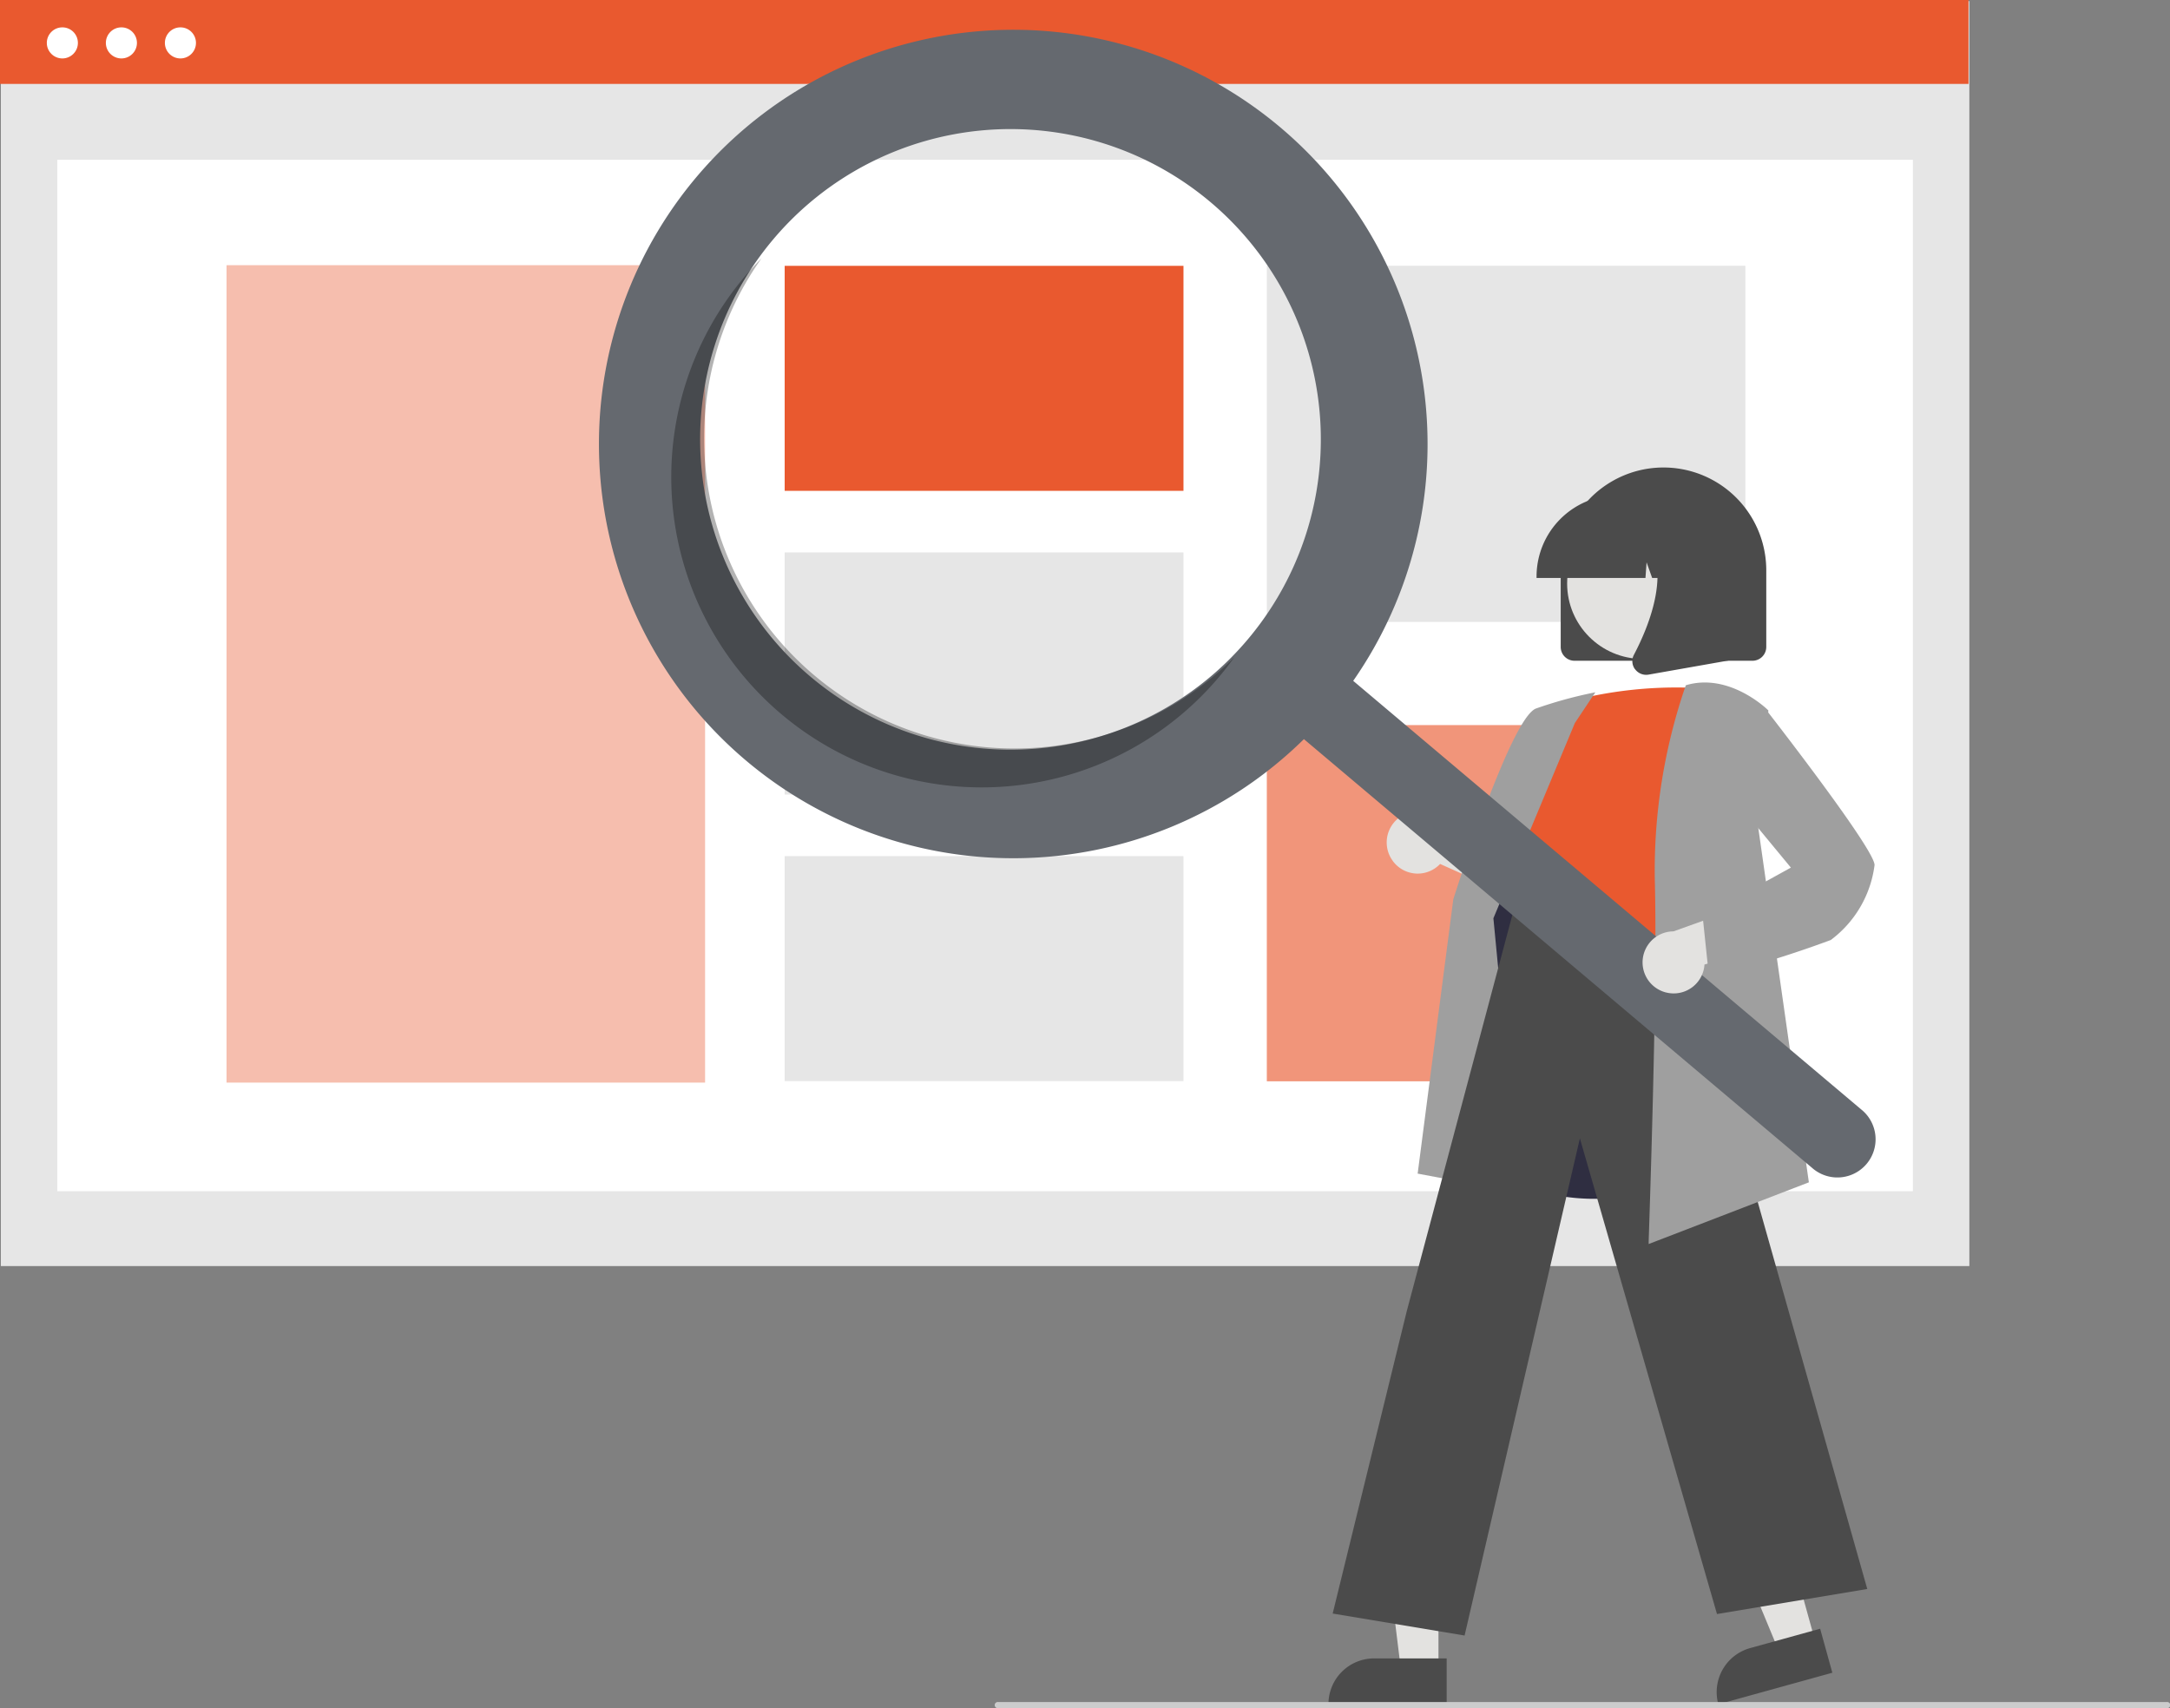
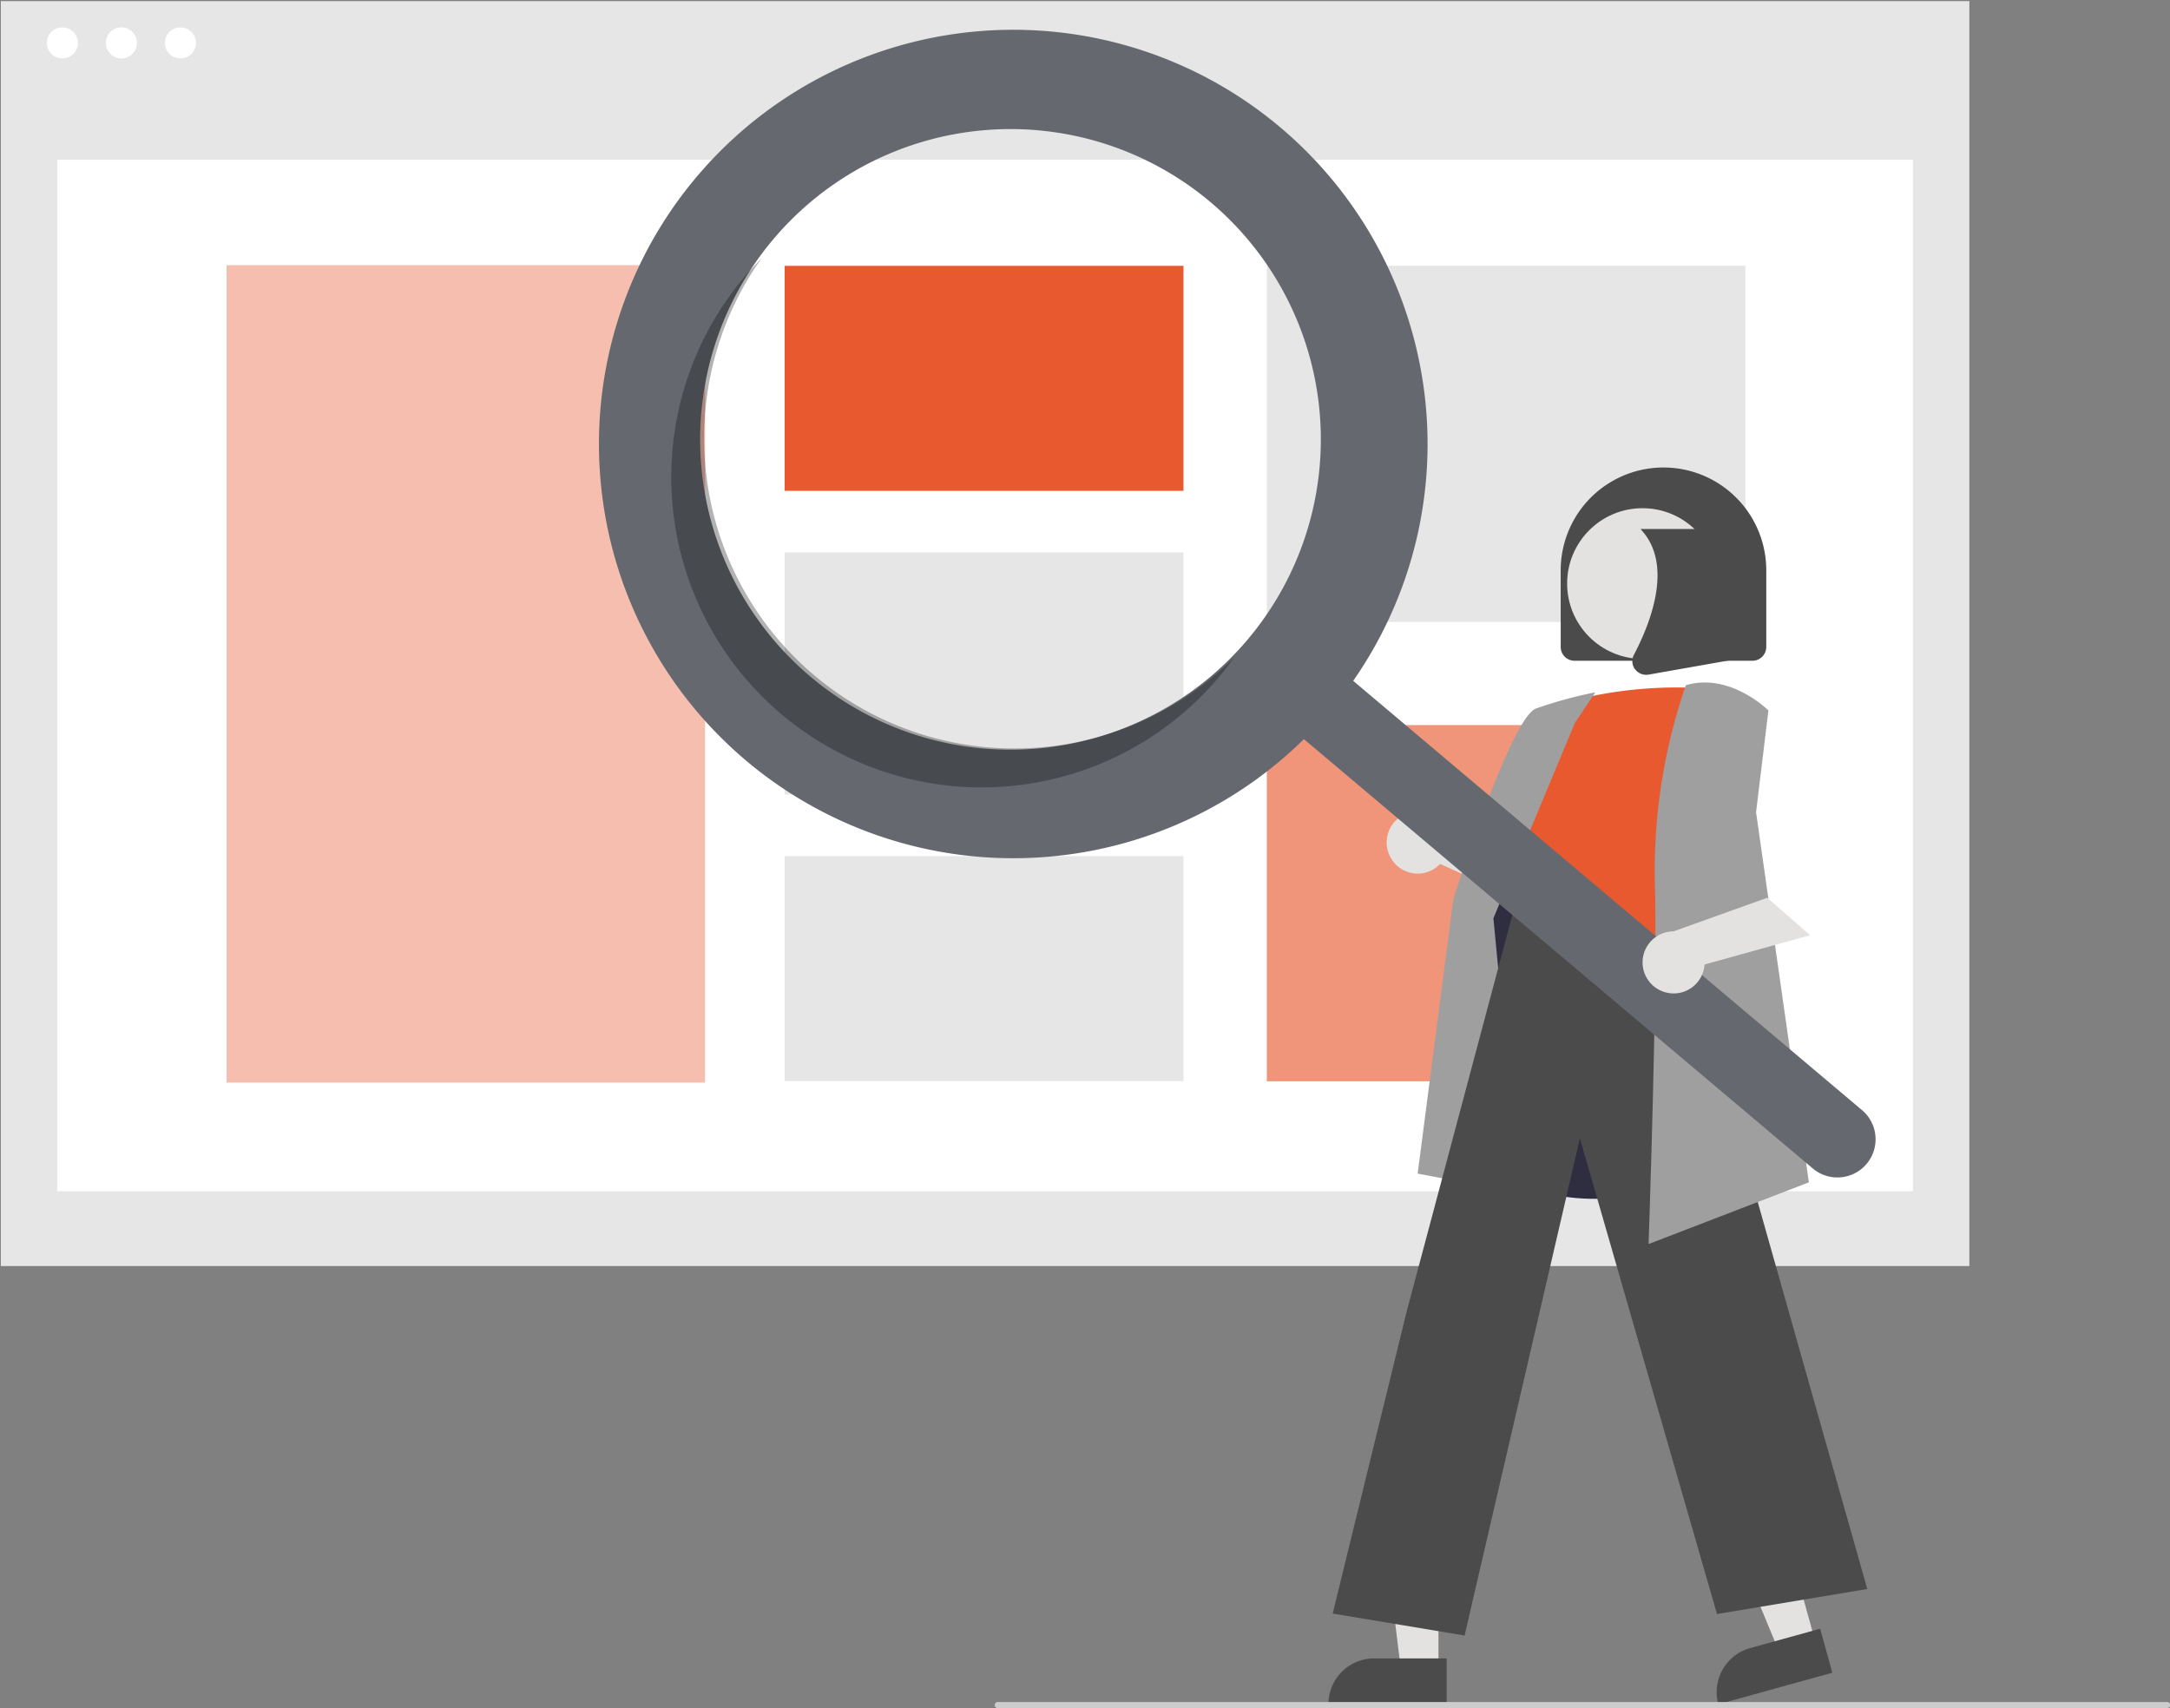
<svg xmlns="http://www.w3.org/2000/svg" id="Group_7226" data-name="Group 7226" width="101.617" height="80" viewBox="0 0 101.617 80">
  <rect x="0" y="0" width="101.617" height="80" fill="#808080" stroke="none" />
  <rect id="Rectangle_3961" data-name="Rectangle 3961" width="92.182" height="59.243" transform="translate(0.039 0.052)" fill="#e6e6e6" />
  <rect id="Rectangle_3962" data-name="Rectangle 3962" width="86.892" height="48.307" transform="translate(2.685 7.483)" fill="#fff" />
-   <rect id="Rectangle_3963" data-name="Rectangle 3963" width="92.182" height="3.93" fill="#e9592f" />
  <circle id="Ellipse_59" data-name="Ellipse 59" cx="0.728" cy="0.728" r="0.728" transform="translate(2.192 1.281)" fill="#fff" />
  <circle id="Ellipse_60" data-name="Ellipse 60" cx="0.728" cy="0.728" r="0.728" transform="translate(4.957 1.281)" fill="#fff" />
  <circle id="Ellipse_61" data-name="Ellipse 61" cx="0.728" cy="0.728" r="0.728" transform="translate(7.721 1.281)" fill="#fff" />
  <rect id="Rectangle_3964" data-name="Rectangle 3964" width="22.409" height="38.283" transform="translate(10.609 12.42)" fill="#e9592f" opacity="0.388" />
  <rect id="Rectangle_3965" data-name="Rectangle 3965" width="18.675" height="10.538" transform="translate(36.745 12.45)" fill="#e9592f" />
  <rect id="Rectangle_3966" data-name="Rectangle 3966" width="18.675" height="11.338" transform="translate(36.745 25.873)" fill="#e6e6e6" />
  <rect id="Rectangle_3967" data-name="Rectangle 3967" width="18.675" height="10.538" transform="translate(36.745 40.095)" fill="#e6e6e6" />
  <rect id="Rectangle_3968" data-name="Rectangle 3968" width="22.409" height="16.683" transform="translate(59.323 12.446)" fill="#e6e6e6" />
  <rect id="Rectangle_3969" data-name="Rectangle 3969" width="22.409" height="16.683" transform="translate(59.323 33.959)" fill="#e9592f" opacity="0.633" />
  <path id="Path_8796" data-name="Path 8796" d="M755.712,332.048v-3.592a4.813,4.813,0,1,1,9.626,0v3.592a.647.647,0,0,1-.646.646h-8.333A.647.647,0,0,1,755.712,332.048Z" transform="translate(-682.627 -301.748)" fill="#4b4b4b" />
  <path id="Path_8797" data-name="Path 8797" d="M567.779,497.76l-1.7.47-2.62-6.324,2.505-.693Z" transform="translate(-482.776 -420.893)" fill="#e3e2e0" />
  <path id="Path_8798" data-name="Path 8798" d="M2.139,0h3.4V2.139H0A2.139,2.139,0,0,1,2.139,0Z" transform="translate(79.896 77.757) rotate(-15.47)" fill="#4b4b4b" />
  <path id="Path_8799" data-name="Path 8799" d="M454.834,505.381h-1.761l-.838-6.794h2.6Z" transform="translate(-387.473 -427.208)" fill="#e3e2e0" />
  <path id="Path_8800" data-name="Path 8800" d="M436.563,542.372h3.4v2.139h-5.536a2.139,2.139,0,0,1,2.139-2.139Z" transform="translate(-372.218 -464.702)" fill="#4b4b4b" />
  <path id="Path_8801" data-name="Path 8801" d="M699.044,438.445a1.445,1.445,0,0,0,2.211.132l4.682,2.106-.426-2.634-4.381-1.6a1.453,1.453,0,0,0-2.087,1.992Z" transform="translate(-633.817 -398.115)" fill="#e3e2e0" />
  <path id="Path_8802" data-name="Path 8802" d="M724.7,450.961a9.5,9.5,0,0,1-4.274-.871A5.519,5.519,0,0,1,717.6,446.7c-.667-2.112.174-4.187.987-6.193a13.839,13.839,0,0,0,1.1-3.575l.043-.411c.192-1.846.358-3.44,1.278-4.038a2.236,2.236,0,0,1,1.96-.054L730.875,435l-.291,15.012-.048.016A21,21,0,0,1,724.7,450.961Z" transform="translate(-649.771 -394.82)" fill="#2f2e41" />
  <path id="Path_8803" data-name="Path 8803" d="M741.314,396.193a19.576,19.576,0,0,1,6.9-.718s-1.724,9.482-1.149,12.643-9.985,1.221-7.83-1.8l.718-3.592a2.4,2.4,0,0,1-.144-3.161Z" transform="translate(-668.255 -363.223)" fill="#e9592f" />
  <path id="Path_8804" data-name="Path 8804" d="M713.686,420.858l-4.781-.9,1.669-12.845c.112-.359,2.7-8.5,3.872-8.937a20.047,20.047,0,0,1,2.61-.725l.17-.034-.959,1.438L712.452,408Z" transform="translate(-642.519 -364.993)" fill="#9f9f9f" />
  <path id="Path_8805" data-name="Path 8805" d="M688.025,499.737l-6.177-1.03,3.467-14.155,5.158-19.357.051.344c0,.026.486,2.554,7.636,1.432l.063-.01.017.061,8.642,30.535-7.038,1.173-6.42-22.278Z" transform="translate(-619.441 -423.138)" fill="#4b4b4b" />
  <path id="Path_8806" data-name="Path 8806" d="M784.436,420.542l0-.109c0-.121.429-12.122.287-16.948a26.622,26.622,0,0,1,1.441-9.079l.013-.034.035-.01c2.029-.58,3.788,1.15,3.806,1.168l.025.025-.578,4.766,2.473,17.332Z" transform="translate(-707.232 -362.279)" fill="#9f9f9f" />
  <circle id="Ellipse_62" data-name="Ellipse 62" cx="3.529" cy="3.529" r="3.529" transform="translate(73.386 23.801)" fill="#e3e2e0" />
-   <path id="Path_8807" data-name="Path 8807" d="M747.787,336.45a3.811,3.811,0,0,1,3.807-3.807h.718a3.811,3.811,0,0,1,3.807,3.807v.072H754.6l-.518-1.45-.1,1.45H753.2l-.261-.732-.052.732h-5.1Z" transform="translate(-675.833 -309.454)" fill="#4b4b4b" />
  <path id="Path_8808" data-name="Path 8808" d="M779.169,350.306a.637.637,0,0,1-.051-.676c.761-1.448,1.827-4.123.412-5.773l-.1-.119h4.107V349.9l-3.731.658a.66.66,0,0,1-.114.01.644.644,0,0,1-.522-.267Z" transform="translate(-702.605 -318.963)" fill="#4b4b4b" />
  <path id="Path_8809" data-name="Path 8809" d="M474.627,184.992a19.4,19.4,0,1,0,1.1,28.648l23.794,20.077a1.788,1.788,0,1,0,2.308-2.73l0,0-23.794-20.077A19.4,19.4,0,0,0,474.627,184.992Zm-1.534,23.982a14.533,14.533,0,1,1-1.735-20.48h0A14.533,14.533,0,0,1,473.093,208.974Z" transform="translate(-414.667 -179.023)" fill="#65696f" />
  <path id="Path_8810" data-name="Path 8810" d="M471.664,274.8a14.534,14.534,0,0,1-2.466-19.537q-.417.42-.806.879a14.533,14.533,0,0,0,22.215,18.745q.388-.46.731-.942A14.534,14.534,0,0,1,471.664,274.8Z" transform="translate(-433.532 -243.171)" opacity="0.3" style="mix-blend-mode: normal;isolation: isolate" />
  <path id="Path_8811" data-name="Path 8811" d="M783.557,468.784a1.445,1.445,0,0,0,1.785-1.312l4.947-1.373-2.011-1.753-4.389,1.573a1.453,1.453,0,0,0-.332,2.866Z" transform="translate(-705.524 -422.299)" fill="#e3e2e0" />
-   <path id="Path_8812" data-name="Path 8812" d="M802.731,415.473l-.3-2.86,4.132-2.28-2.694-3.261.44-3.663,1.095-.469.034.044c.516.664,5.043,6.505,5.043,7.228a5.192,5.192,0,0,1-2.051,3.512,51.75,51.75,0,0,1-5.617,1.729Z" transform="translate(-722.699 -369.699)" fill="#9f9f9f" />
  <path id="Path_8813" data-name="Path 8813" d="M626.648,727.584H571.91a.144.144,0,1,1,0-.287h54.738a.144.144,0,1,1,0,.287Z" transform="translate(-525.174 -647.584)" fill="#ccc" />
</svg>